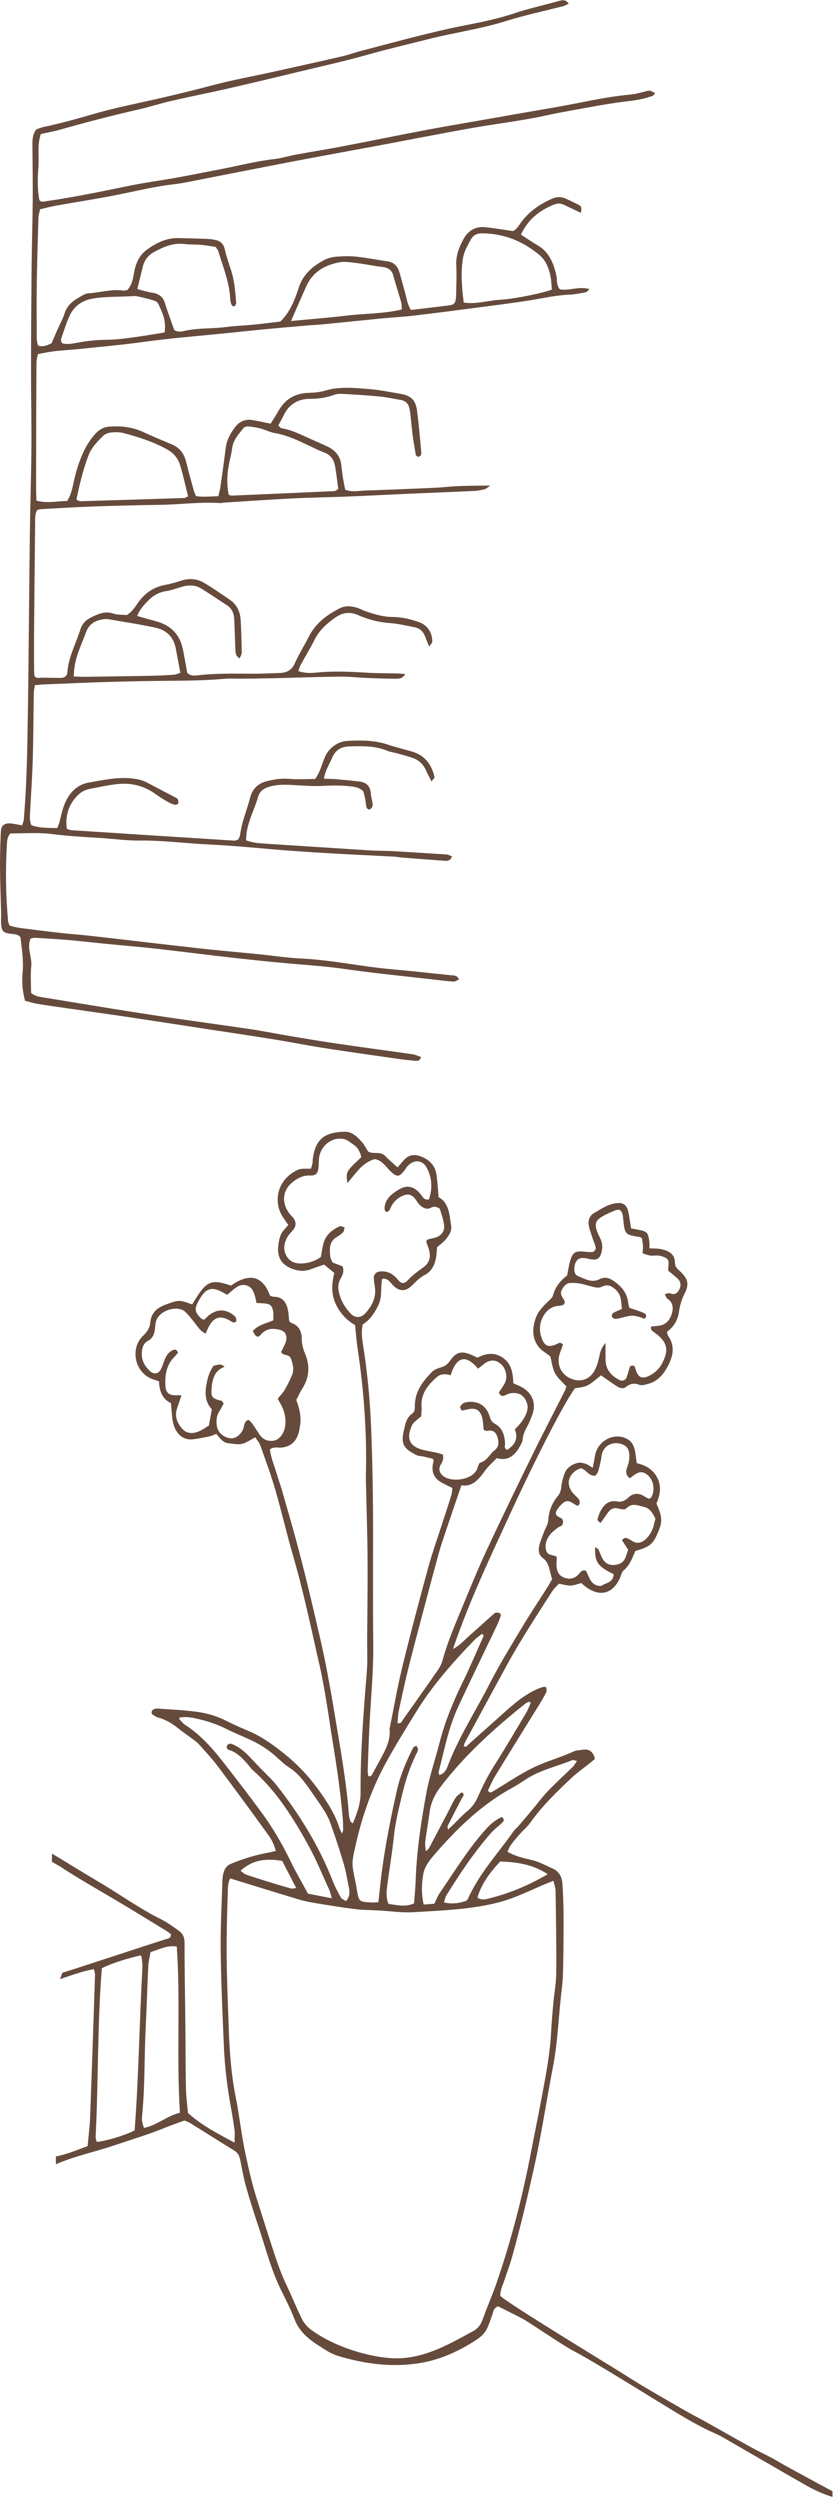
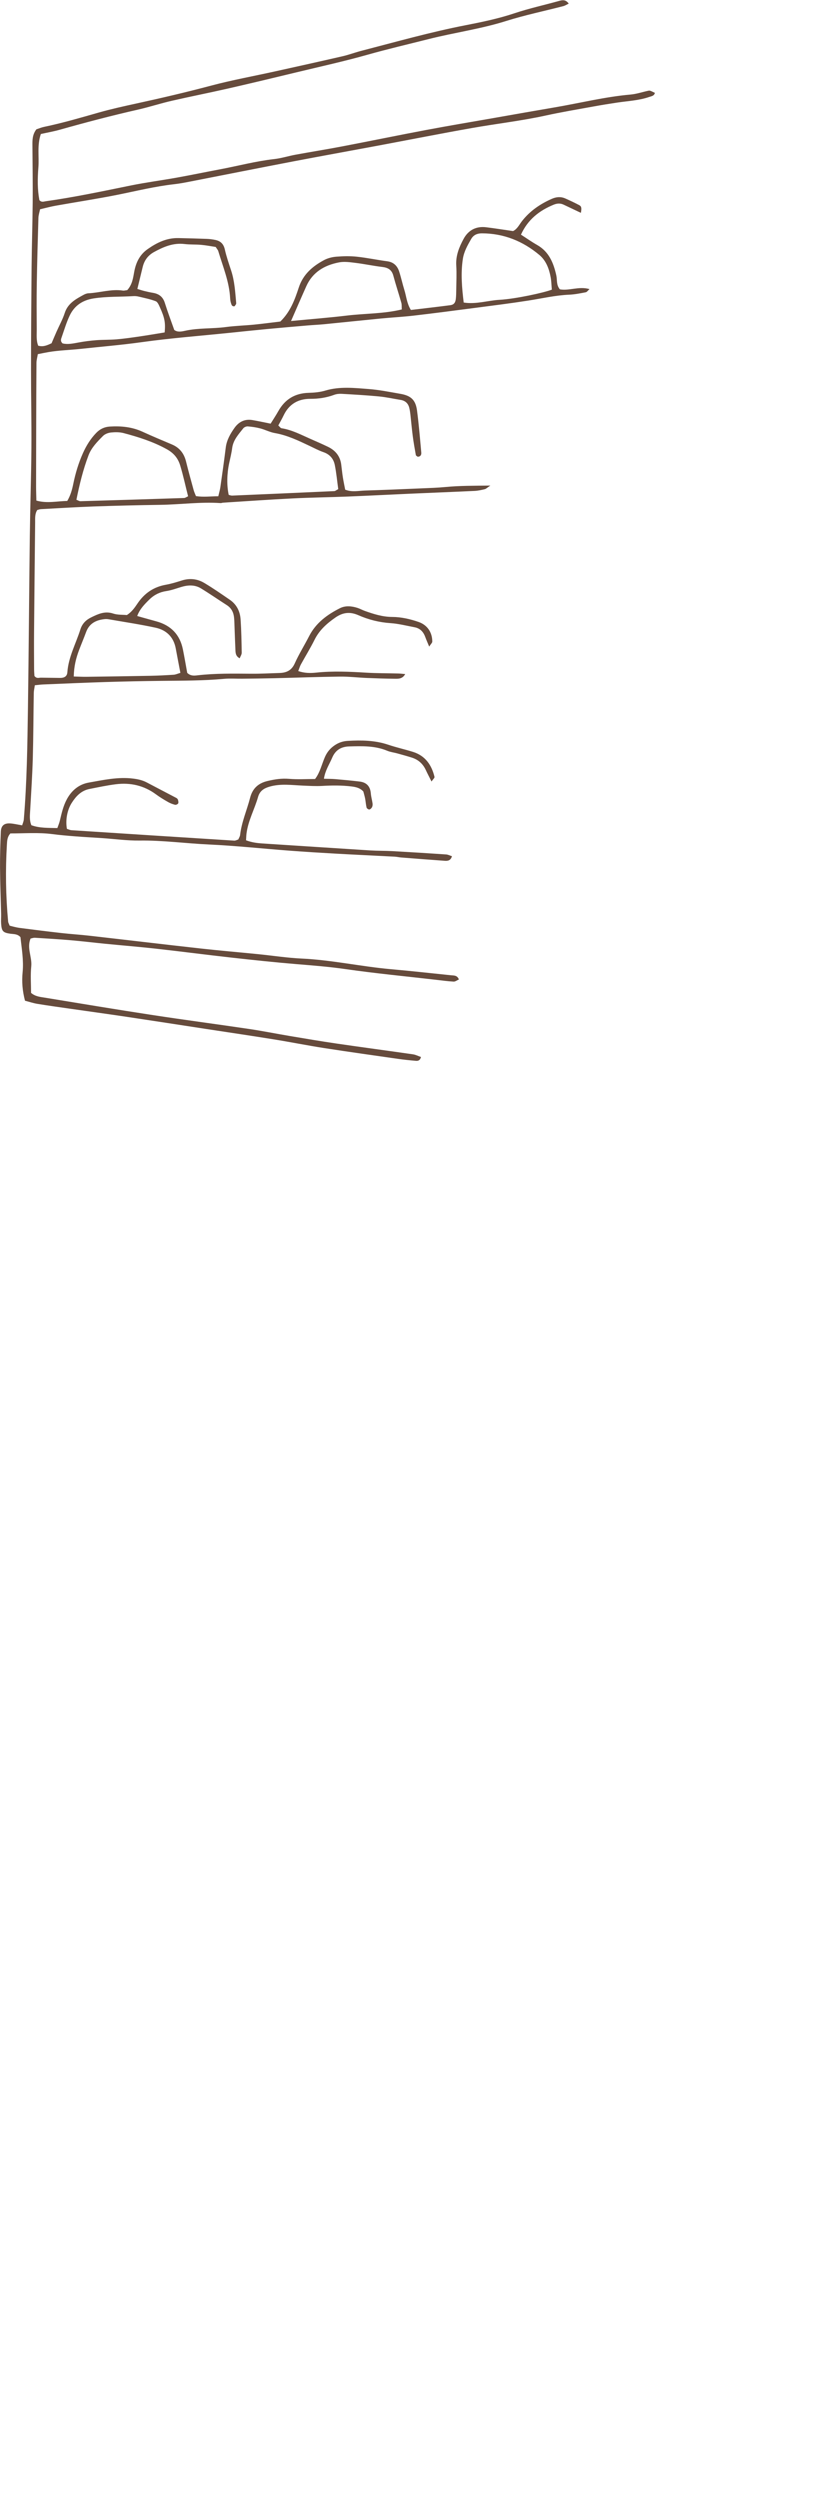
<svg xmlns="http://www.w3.org/2000/svg" width="100%" height="100%" viewBox="0 0 204 610" version="1.1" xml:space="preserve" style="fill-rule:evenodd;clip-rule:evenodd;stroke-linejoin:round;stroke-miterlimit:2;">
  <g transform="matrix(1,0,0,1,-1684.63,-320.95)">
    <g transform="matrix(0.586,0,0,0.551,1805.83,649.352)">
-       <path d="M0,414.733C-1.771,420.225 -4.012,425.531 -5.832,431.005C-6.603,433.32 -7.785,435.041 -9.686,436.144C-21.209,442.835 -31.999,449.504 -45.515,448.06C-55.973,446.945 -68.741,442.351 -77.376,435.547C-78.86,434.377 -80.227,432.694 -81.063,430.904C-83.397,425.91 -85.337,420.689 -87.603,415.651C-90.556,409.082 -92.524,402.112 -94.642,395.201C-96.399,389.463 -98.068,383.694 -99.801,377.948C-101.771,371.411 -103.19,364.743 -104.557,358.007C-106.257,349.635 -107.069,341.133 -108.644,332.757C-110.643,322.119 -111.3,311.259 -111.635,300.398C-111.943,290.373 -112.359,280.347 -112.438,270.319C-112.51,261.128 -112.287,251.929 -111.987,242.742C-111.909,240.347 -112.05,237.749 -110.959,235.762C-101.188,238.957 -91.655,242.119 -82.094,245.165C-79.749,245.912 -77.32,246.379 -74.906,246.798C-69.55,247.728 -64.19,248.659 -58.809,249.364C-55.648,249.778 -52.442,249.752 -49.257,249.938C-44.373,250.223 -39.463,251.022 -34.609,250.713C-22.99,249.975 -11.335,249.566 0.104,246.566C7.15,244.718 13.567,241.259 20.187,238.281C21.188,237.829 22.205,237.418 23.633,236.81C24.002,238.587 24.505,239.921 24.522,241.263C24.687,253.374 24.894,265.487 24.804,277.596C24.77,282.165 23.949,286.721 23.561,291.291C23.205,295.449 22.866,299.61 22.664,303.779C22.167,314.03 20.276,324.04 18.505,334.069C17.131,341.856 15.612,349.613 14.212,357.395C10.706,376.885 6.036,396.023 0,414.733M-89.312,228.014C-87.405,231.933 -85.556,235.735 -83.474,240.016C-84.46,240.113 -85.138,240.373 -85.712,240.203C-88.945,239.247 -92.161,238.212 -95.368,237.154C-98.397,236.154 -101.427,235.147 -104.417,234.017C-105.216,233.715 -105.876,232.957 -106.672,232.352C-102.041,227.933 -96.896,226.628 -89.312,228.014M-97.877,206.612C-102.57,199.817 -107.388,193.125 -112.241,186.467C-117.337,179.479 -122.578,172.64 -129.617,167.859C-130.545,167.229 -131.267,166.218 -132.059,165.355C-132.161,165.243 -132.106,164.953 -132.143,164.553C-129.905,164.095 -127.698,164.36 -125.498,164.873C-121.067,165.905 -116.76,167.301 -112.658,169.515C-109.28,171.338 -105.755,172.818 -102.321,174.516C-98.344,176.484 -94.702,179.047 -91.414,182.236C-89.855,183.748 -88.313,185.346 -86.56,186.531C-83.088,188.88 -80.563,192.192 -78.233,195.761C-76.138,198.977 -73.968,202.141 -71.996,205.448C-70.862,207.347 -69.847,209.402 -69.145,211.535C-67.207,217.409 -65.337,223.319 -63.689,229.3C-62.704,232.878 -62.147,236.605 -61.477,240.282C-61.139,242.141 -61.236,243.969 -62.747,245.807C-63.484,245.281 -64.486,244.949 -64.879,244.216C-66.126,241.887 -67.308,239.482 -68.229,236.976C-73.976,221.35 -82.118,207.358 -91.729,194.376C-93.508,191.974 -95.681,189.932 -97.671,187.723C-99.399,185.805 -101.143,183.902 -102.854,181.964C-105.116,179.4 -107.61,177.204 -110.728,176.087C-111.118,175.947 -111.777,176.359 -112.175,176.709C-112.671,177.146 -112.362,178.594 -111.681,178.795C-107.804,179.942 -105.361,183.137 -102.851,186.25C-102.476,186.716 -102.16,187.259 -101.733,187.657C-91.767,196.957 -84.779,208.857 -78.387,221.179C-75.109,227.497 -72.545,234.269 -69.698,240.857C-69.301,241.776 -69.128,242.814 -68.637,244.561C-72.441,243.772 -75.373,243.164 -78.588,242.497C-81.052,237.638 -83.693,232.848 -85.963,227.849C-89.364,220.361 -93.29,213.253 -97.877,206.612M-58.653,220.613C-55.929,207.953 -51.929,195.782 -46.092,184.473C-42.161,176.86 -37.852,169.481 -33.578,162.091C-26.721,150.231 -18.149,139.953 -9.168,130.076C-8.257,129.072 -7.114,128.327 -6.079,127.462C-5.845,127.714 -5.61,127.967 -5.377,128.22C-8.25,135.017 -10.964,141.905 -14.034,148.589C-18.068,157.371 -21.557,166.356 -23.861,175.894C-25.665,183.36 -28.035,190.697 -29.339,198.263C-31.533,210.982 -33.335,223.798 -33.741,236.794C-33.845,240.114 -34.183,243.424 -34.419,246.817C-38.099,248.587 -41.538,247.498 -45.046,247.041C-46.086,244.423 -45.922,241.898 -45.629,239.45C-44.738,231.993 -43.515,224.578 -42.796,217.102C-42.172,210.614 -40.645,204.386 -39.249,198.101C-37.937,192.191 -36.088,186.514 -33.667,181.047C-33.158,179.899 -32.068,178.551 -33.548,177.004C-33.973,177.311 -34.602,177.509 -34.815,177.954C-37.746,184.049 -40.203,190.298 -41.632,197.12C-44.066,208.737 -46.263,220.387 -47.762,232.193C-48.338,236.737 -48.735,241.307 -49.257,246.275C-50.172,246.326 -51.04,246.448 -51.902,246.409C-57.399,246.161 -57.397,246.148 -58.308,240.232C-58.434,239.409 -58.553,238.584 -58.714,237.769C-60.408,229.262 -60.51,229.237 -58.653,220.613M-23.344,195.172C-13.2,181.02 -0.96,169.312 11.923,158.379C12.362,158.007 12.903,157.782 13.397,157.488C13.657,157.668 13.918,157.849 14.179,158.029C13.569,159.463 13.08,160.981 12.33,162.319C7.963,170.12 3.646,177.961 -0.918,185.619C-3.526,189.997 -5.747,194.569 -7.684,199.323C-8.794,202.052 -10.271,204.312 -12.439,206.158C-14.369,207.801 -16.033,209.83 -17.821,211.679C-18.573,212.458 -19.342,213.214 -20.271,214.15C-20.364,213.327 -20.562,212.85 -20.429,212.566C-18.601,208.683 -16.732,204.823 -14.856,200.967C-14.506,200.247 -14.015,199.601 -13.732,198.855C-13.644,198.62 -13.993,198.138 -14.209,197.828C-14.293,197.707 -14.644,197.64 -14.737,197.729C-15.586,198.512 -16.594,199.194 -17.189,200.177C-18.233,201.903 -19.01,203.826 -19.913,205.657C-22.712,211.328 -25.511,216.997 -28.338,222.649C-28.497,222.97 -28.908,223.138 -29.544,223.654C-29.631,222.086 -29.9,220.729 -29.743,219.435C-29.217,215.094 -28.457,210.788 -27.939,206.446C-27.428,202.145 -25.69,198.448 -23.344,195.172M6.761,195.479C9.257,194.046 11.548,192.177 14.021,190.689C19.504,187.387 25.645,185.971 31.393,183.415C31.817,183.225 32.426,183.545 33.438,183.707C32.733,184.791 32.329,185.668 31.721,186.305C28.298,189.885 24.729,193.298 21.406,196.988C19.026,199.632 16.966,202.632 14.743,205.454C12.767,207.961 10.77,210.448 8.764,212.923C8.263,213.542 7.592,214.008 7.157,214.671C0.646,224.609 -7.241,233.471 -11.973,244.801C-12.048,244.982 -12.205,245.122 -12.581,245.626C-15.303,246.662 -18.35,247.296 -21.92,246.382C-21.582,245.237 -21.469,244.192 -21.008,243.394C-15.427,233.718 -9.475,224.337 -2.502,215.816C-0.998,213.977 0.912,212.553 2.538,210.827C3.086,210.246 3.169,209.34 2.111,208.54C-0.138,209.692 -2.203,211.292 -4.041,213.426C-11.618,222.227 -17.437,232.497 -23.779,242.327C-24.637,243.655 -25.158,245.25 -25.942,246.952C-27.366,247.075 -28.809,247.2 -30.4,247.337C-31.406,242.505 -31.271,237.856 -30.479,233.445C-29.996,230.761 -28.259,228.113 -26.545,225.985C-16.849,213.953 -6.328,202.989 6.761,195.479M21.247,233.891C13.067,238.948 5.293,242.367 -2.915,244.547C-4.486,244.964 -6.206,245.643 -8.016,244.196C-6.229,237.968 -2.74,232.986 1.496,228.241C8.208,228.584 14.746,229.322 21.247,233.891M-146.878,346.26C-147.179,345.167 -147.517,344.267 -147.654,343.331C-147.774,342.518 -147.729,341.657 -147.65,340.83C-146.414,327.722 -146.776,314.541 -146.137,301.406C-145.699,292.428 -145.49,283.439 -145.073,274.462C-144.979,272.422 -144.445,270.41 -144.114,268.386C-140.422,267.175 -137.239,265.236 -133.223,265.927C-131.624,290.376 -133.388,314.775 -131.9,339.488C-137.518,341.033 -141.461,345.07 -146.878,346.26M-166.55,352.435C-166.703,351.675 -167.033,350.879 -166.996,350.104C-165.821,325.326 -166.305,300.468 -164.408,275.512C-159.119,272.815 -153.73,271.233 -148.384,269.854C-148.112,270.155 -147.894,270.281 -147.88,270.43C-147.732,272.062 -147.437,273.71 -147.522,275.331C-148.787,299.269 -149.05,323.269 -150.767,347.352C-155.451,349.769 -162.44,351.983 -166.55,352.435M-98.824,39.094C-99.871,37.404 -100.891,35.688 -101.993,34.049C-102.392,33.458 -102.996,33.057 -103.411,32.661C-105.332,33.542 -105.055,35.559 -105.652,36.981C-106.615,39.277 -108.759,41.04 -110.634,40.884C-113.571,40.641 -116.11,38.386 -116.516,35.49C-116.84,33.177 -116.721,30.921 -115.465,28.898C-114.768,27.777 -114.226,26.524 -113.67,25.441C-114.12,24.827 -114.305,24.319 -114.566,24.255C-118.604,23.291 -119.029,22.655 -118.665,18.275C-118.319,14.129 -117.18,10.624 -113.279,9.209C-114.853,7.955 -114.853,7.955 -117.89,8.759C-119.757,11.453 -120.568,14.777 -121.049,18.338C-121.558,22.103 -120.911,25.378 -118.608,28.067C-119.03,30.505 -119.417,32.741 -119.85,35.243C-121.227,36.105 -122.562,37.168 -124.028,37.808C-126.479,38.879 -129.043,38.987 -130.981,36.595C-133.013,34.088 -134.266,31.115 -133.042,27.468C-132.475,25.78 -131.966,24.066 -131.268,21.848C-132.344,21.819 -132.979,21.768 -133.613,21.791C-136.379,21.885 -137.759,20.733 -137.933,17.752C-138.209,13.015 -137.546,8.561 -134.433,5.08C-133.819,4.394 -133.242,3.664 -132.732,3.054C-133.202,1.349 -134.053,1.442 -134.934,1.862C-136.509,2.613 -137.477,4.108 -138.175,5.846C-138.706,7.165 -139.088,8.566 -139.619,9.885C-140.595,12.313 -142.704,12.849 -144.432,11.036C-146.177,9.204 -147.639,7.153 -147.749,4.157C-147.85,1.452 -147.354,-1.083 -145.227,-2.274C-143.102,-3.461 -142.544,-5.394 -142.274,-7.745C-142.203,-8.367 -142.185,-8.996 -142.091,-9.613C-141.998,-10.226 -141.901,-10.854 -141.702,-11.426C-140.159,-15.866 -132.855,-18.216 -129.721,-15.141C-128.1,-13.549 -126.737,-11.577 -125.338,-9.692C-124.181,-8.133 -123.19,-6.386 -121.182,-5.518C-120.678,-6.688 -120.271,-7.82 -119.734,-8.857C-117.839,-12.513 -115.345,-13.457 -112.068,-11.796C-111.418,-11.466 -110.807,-11.029 -110.174,-10.649C-109.44,-10.206 -108.605,-10.331 -108.418,-11.188C-108.285,-11.798 -108.689,-12.893 -109.153,-13.31C-112.834,-16.616 -116.734,-16.513 -120.347,-13.135C-120.884,-12.634 -121.371,-12.061 -121.808,-11.599C-122.326,-11.818 -122.704,-11.861 -122.946,-12.098C-126.154,-15.251 -125.801,-16.961 -123.732,-20.707C-120.954,-25.743 -118.623,-26.404 -113.85,-23.637C-113.382,-23.366 -112.918,-23.084 -112.22,-22.669C-110.866,-23.838 -109.541,-25.202 -108.047,-26.221C-105.887,-27.694 -103.108,-27.088 -101.776,-24.96C-101.268,-24.149 -100.976,-23.123 -100.688,-22.153C-100.406,-21.206 -100.259,-20.206 -100.015,-19.053C-98.595,-18.96 -97.375,-18.953 -96.172,-18.787C-94.224,-18.516 -93.406,-17.619 -93.069,-15.201C-92.904,-14.008 -93.041,-12.757 -93.041,-11.357C-96.046,-9.954 -99.312,-9.442 -101.571,-6.585C-100.221,-3.932 -99.521,-3.441 -98.214,-5.032C-95.89,-7.863 -93.249,-7.923 -90.344,-7.164C-88.28,-6.625 -87.275,-5.096 -87.631,-2.632C-87.799,-1.463 -88.404,-0.372 -88.854,0.729C-89.14,1.424 -89.504,2.074 -89.791,2.658C-89.484,3.057 -89.384,3.243 -89.242,3.362C-88.13,4.297 -86.315,3.707 -85.658,5.634C-84.845,8.016 -84.274,10.479 -85.244,12.934C-86.134,15.186 -87.159,17.385 -88.308,19.469C-89.062,20.838 -90.139,21.962 -91.188,23.347C-90.511,24.676 -89.811,25.862 -89.273,27.142C-88.147,29.824 -87.671,32.657 -88.114,35.655C-88.569,38.729 -90.458,41.469 -92.729,41.895C-95.16,42.35 -97.299,41.556 -98.824,39.094M-60.775,-14.329C-63.465,-17.349 -65.386,-20.913 -65.908,-25.243C-66.12,-26.995 -65.657,-28.551 -64.887,-30.032C-64.121,-31.5 -63.443,-32.984 -64.152,-35.27C-65.379,-35.769 -66.896,-36.386 -68.216,-36.923C-69.47,-38.757 -69.435,-40.633 -69.454,-42.534C-69.479,-45.067 -68.634,-46.957 -66.614,-48.235C-65.643,-48.85 -64.67,-49.554 -63.9,-50.435C-63.493,-50.901 -63.519,-51.834 -63.35,-52.557C-64.052,-52.719 -64.905,-53.249 -65.434,-52.984C-68.388,-51.5 -70.995,-49.46 -72.018,-45.823C-72.573,-43.851 -72.797,-41.764 -73.237,-39.368C-75.44,-37.741 -78.024,-36.71 -80.909,-36.552C-83.728,-36.399 -86.164,-37.125 -87.632,-40.09C-89.071,-42.997 -88.476,-45.796 -87.035,-48.412C-86.356,-49.643 -85.284,-50.598 -84.503,-51.771C-83.507,-53.265 -83.518,-54.895 -84.505,-56.413C-85.052,-57.255 -85.805,-57.932 -86.377,-58.759C-89.826,-63.751 -89.108,-69.358 -84.541,-72.94C-82.517,-74.529 -80.405,-75.596 -77.739,-75.488C-75.178,-75.384 -74.432,-76.458 -74.167,-79.224C-74.028,-80.679 -74.118,-82.167 -73.904,-83.603C-73.102,-88.999 -68.261,-92.792 -63.457,-91.591C-62.069,-91.245 -60.846,-90.026 -59.584,-89.141C-57.734,-87.845 -56.842,-85.856 -56.378,-83.608C-62.824,-77.195 -62.824,-77.195 -62.173,-72.115C-60.288,-74.49 -58.693,-76.694 -56.912,-78.694C-55.177,-80.643 -53.068,-82.028 -50.842,-82.746C-48.818,-82.482 -47.571,-81.208 -46.373,-79.853C-45.713,-79.107 -45.104,-78.302 -44.42,-77.584C-41.464,-74.487 -40.461,-74.637 -37.878,-78.522C-37.766,-78.69 -37.674,-78.875 -37.56,-79.041C-35.133,-82.586 -31.146,-82.778 -29.201,-79.056C-26.86,-74.575 -26.656,-69.697 -28.231,-64.893C-30.253,-64.517 -30.782,-66.015 -31.597,-67.106C-34.36,-70.807 -37.389,-71.546 -40.992,-69.133C-43.749,-67.287 -46.412,-65.194 -46.703,-61.121C-46.73,-60.736 -46.601,-60.326 -46.494,-59.943C-46.443,-59.754 -46.28,-59.603 -46.169,-59.434C-44.946,-59.222 -44.565,-60.222 -44.181,-61.168C-43.112,-63.788 -41.313,-65.544 -38.945,-66.591C-36.872,-67.507 -35.381,-67.067 -33.942,-65.168C-33.339,-64.371 -32.915,-63.378 -32.237,-62.681C-30.811,-61.211 -29.243,-60.106 -27.165,-61.315C-26.691,-61.59 -26.038,-61.751 -25.534,-61.627C-24.85,-61.458 -23.823,-61.125 -23.65,-60.584C-22.903,-58.241 -22.17,-55.83 -21.894,-53.379C-21.573,-50.537 -23.403,-48.443 -26.168,-47.826C-27.062,-47.625 -27.951,-47.391 -28.831,-47.129C-28.966,-47.089 -29.043,-46.811 -29.355,-46.303C-29.194,-45.791 -28.988,-45.038 -28.723,-44.309C-27.089,-39.829 -27.601,-36.997 -30.933,-34.524C-33.142,-32.884 -35.21,-31.144 -37.081,-29.05C-38.45,-27.517 -39.688,-27.458 -40.967,-29.157C-43.073,-31.955 -45.525,-33.414 -48.837,-32.965C-50.248,-32.773 -51.238,-31.643 -51.171,-30.003C-51.119,-28.756 -50.926,-27.513 -50.745,-26.278C-50.043,-21.489 -51.924,-17.726 -54.731,-14.451C-56.521,-12.364 -58.969,-12.299 -60.775,-14.329M-22.521,57.355C-23.866,56.003 -24.346,54.379 -23.24,52.435C-22.491,51.118 -21.958,49.92 -22.419,48.054C-23.133,47.826 -23.995,47.492 -24.881,47.282C-26.722,46.844 -28.585,46.523 -30.422,46.066C-36.219,44.621 -37.887,41.035 -35.236,35.081C-34.555,33.549 -32.876,32.565 -31.433,31.103C-31.382,29.902 -31.185,28.454 -31.282,27.03C-31.689,21.107 -28.618,17.264 -24.951,13.787C-23.231,12.156 -21.149,12.37 -19.17,12.96C-16.682,4.355 -12.599,3.785 -7.791,10.042C-7.125,9.499 -6.405,8.976 -5.75,8.369C-3.125,5.93 -0.543,5.797 1.789,8.016C3.941,10.064 4.677,13.852 3.325,16.564C2.612,17.996 1.681,19.293 0.924,20.528C1.382,21.994 2.13,22.35 3.189,21.947C4.072,21.609 4.922,21.056 5.827,20.914C9.362,20.358 11.64,21.912 12.706,25.664C12.968,26.587 12.938,27.749 12.691,28.686C11.924,31.599 10.207,34.215 7.515,36.921C9.187,41.062 7.436,43.829 4.414,45.99C2.892,45.313 3.52,44.157 3.482,43.228C3.327,39.496 2.439,36.208 -0.85,34.377C-2.151,33.652 -2.601,32.374 -3.014,30.919C-4.515,25.625 -9.065,23.825 -13.432,25.114C-14.066,25.301 -14.612,26.039 -15.093,26.628C-15.477,27.096 -14.785,28.654 -14.258,28.565C-13.344,28.412 -12.449,28.114 -11.536,27.941C-8.806,27.426 -7.111,28.268 -6.206,31.154C-5.627,32.999 -5.666,35.081 -5.411,37.187C-4.926,37.323 -4.358,37.689 -3.88,37.579C-1.915,37.126 -0.51,37.821 0.172,39.901C0.916,42.17 1.173,44.501 -0.862,46.163C-2.942,47.863 -4.02,50.868 -6.841,51.656C-7.324,51.79 -7.717,52.937 -7.9,53.692C-9.332,59.595 -19.309,60.582 -22.521,57.355M26.256,3.372C26.667,2 27.194,0.67 27.634,-0.582C26.457,-2.14 25.542,-1.037 24.53,-0.619C21.413,0.671 19.988,-0.013 18.796,-3.331C17.611,-6.628 17.739,-9.855 19.321,-12.991C20.81,-15.942 22.922,-17.606 26.085,-17.821C28.354,-17.975 28.891,-19.061 27.754,-20.913C26.939,-22.239 26.333,-23.369 27.123,-24.864C27.897,-26.329 28.819,-27.777 30.489,-27.888C31.965,-27.989 33.487,-27.886 34.943,-27.591C36.972,-27.181 38.943,-26.425 40.97,-25.985C41.817,-25.8 42.859,-25.766 43.606,-26.155C45.093,-26.928 46.487,-27.133 47.917,-26.246C49.612,-25.193 50.953,-23.666 51.501,-21.6C51.914,-20.04 51.921,-18.348 52.144,-16.405C50.84,-15.788 49.648,-15.327 48.564,-14.655C48.194,-14.426 47.831,-13.583 47.937,-13.17C48.059,-12.691 48.666,-12.123 49.124,-12.046C49.819,-11.93 50.585,-12.129 51.292,-12.321C56.816,-13.809 56.814,-13.819 61.561,-12.069C62.57,-12.95 62.386,-14.058 61.448,-14.525C59.589,-15.453 57.59,-16.038 55.234,-16.918C55.129,-17.429 54.851,-18.401 54.734,-19.395C54.232,-23.712 51.813,-26.51 48.741,-28.779C46.939,-30.109 45.055,-30.809 42.91,-29.615C39.604,-27.775 36.688,-29.756 33.756,-30.995C32.485,-31.53 32.063,-33.445 32.441,-35.413C32.986,-38.257 34.248,-39.269 36.849,-38.883C37.781,-38.745 38.695,-38.453 39.628,-38.319C41.746,-38.012 42.889,-38.798 43.501,-40.911C44.096,-42.967 44.161,-45.025 43.386,-47.04C43.017,-48 42.515,-48.896 42.143,-49.854C40.494,-54.117 40.984,-55.65 44.814,-57.844C46.316,-58.704 47.9,-59.398 49.474,-60.09C49.965,-60.306 50.548,-60.269 51.138,-60.355C51.535,-59.861 52.044,-59.469 52.229,-58.94C52.494,-58.177 52.564,-57.32 52.647,-56.493C53.379,-49.267 53.375,-49.268 59.687,-48.255C59.852,-48.228 59.995,-48.03 60.496,-47.645C60.611,-46.776 60.842,-45.594 60.904,-44.401C60.958,-43.385 60.818,-42.356 60.75,-41.052C61.892,-40.677 62.909,-40.174 63.966,-40.038C65.265,-39.873 66.641,-40.25 67.901,-39.956C69.128,-39.67 70.68,-39.152 71.291,-38.142C71.871,-37.185 71.416,-35.456 71.416,-33.364C72.41,-32.479 73.888,-31.262 75.263,-29.914C76.71,-28.497 76.918,-26.754 75.946,-24.831C75.093,-23.142 73.901,-22.557 72.16,-23.347C71.661,-23.573 70.919,-23.132 69.981,-22.933C70.481,-21.986 70.635,-21.297 71.024,-21.023C73.605,-19.202 73.668,-16.562 72.781,-13.845C71.9,-11.149 70.183,-9.268 67.423,-8.951C66.359,-8.829 65.295,-8.709 64.225,-8.589C64.305,-7.866 64.218,-7.329 64.418,-7.102C64.929,-6.525 65.556,-6.071 66.155,-5.596C71.123,-1.672 71.794,1.882 68.838,7.77C67.481,10.471 65.478,12.257 63.005,13.433C60.431,14.656 58.944,13.793 57.973,10.715C57.789,10.132 57.677,9.492 57.372,8.997C57.216,8.744 56.696,8.633 56.367,8.68C56.036,8.728 55.552,8.975 55.456,9.265C54.95,10.81 54.62,12.427 54.081,13.955C53.658,15.158 52.275,15.676 51.219,15.108C47.783,13.256 45.376,10.553 45.331,5.997C45.312,3.991 45.328,1.985 45.328,-1.345C43.187,1.325 43.055,3.17 42.667,4.962C42.233,6.963 41.706,9.025 40.801,10.795C38.622,15.05 34.594,16.312 30.567,14.286C26.632,12.305 24.889,7.937 26.256,3.372M20.675,90.732C19.893,88.132 20.651,85.726 22.088,83.701C22.989,82.43 24.27,81.474 25.43,80.449C25.854,80.074 26.47,79.973 26.925,79.629C27.841,78.932 27.911,77.148 27.037,76.375C26.604,75.993 26.022,75.83 25.533,75.517C24.504,74.858 24.471,73.825 24.979,72.846C25.439,71.957 26.054,71.13 26.723,70.416C28.831,68.163 29.771,68.163 32.569,70.165C32.98,70.459 33.478,70.603 33.881,70.791C34.812,69.752 34.793,68.735 34.169,67.833C33.604,67.013 32.842,66.361 32.175,65.627C28.867,61.989 29.378,57.535 33.432,54.852C33.91,54.537 34.476,54.383 34.989,54.161C37.287,54.532 38.243,57.818 41.127,57.387C41.443,56.889 42.059,56.293 42.248,55.56C42.817,53.366 43.392,51.143 43.651,48.886C44.327,43.036 50.013,41.703 53.621,44.295C54.314,44.794 54.882,45.887 55.063,46.814C55.511,49.102 55.148,51.34 54.381,53.56C53.863,55.058 53.368,56.78 55.392,58.565C56.611,57.681 57.633,56.697 58.819,56.167C59.594,55.821 60.733,55.826 61.491,56.208C64.962,57.955 66.291,62.818 64.496,66.843C64.353,67.167 63.906,67.324 63.439,67.683C62.869,67.364 62.186,67.051 61.568,66.623C59.208,64.986 56.921,64.999 54.837,67.107C53.494,68.465 52.068,69.218 50.229,68.848C46.653,68.13 44.529,70.254 43.058,73.501C42.563,74.593 42.174,75.775 41.946,76.965C41.89,77.262 42.646,77.75 43.251,78.383C44.342,76.754 45.323,75.284 46.31,73.816C47.424,72.159 48.761,71.404 50.716,71.993C51.74,72.3 53.385,72.58 53.912,71.973C56.297,69.231 58.865,70.694 61.33,71.249C63.75,71.793 64.982,73.989 66.105,76.452C65.657,78.149 65.374,80.038 64.656,81.693C64.023,83.154 63.07,84.574 61.962,85.625C60.291,87.207 58.331,87.763 56.251,86.238C55.485,85.677 54.626,85.197 53.747,84.949C53.368,84.842 52.833,85.419 52.11,85.833C53.007,87.337 53.813,88.688 54.745,90.254C54.396,91.33 54.054,92.506 53.635,93.65C52.837,95.833 51.27,96.678 49.227,96.926C46.877,97.212 45.159,96.251 44.017,94.064C43.36,92.805 42.977,91.373 42.342,90.097C42.119,89.649 41.515,89.432 41.008,89.052C40.699,95.535 42.133,97.725 48.718,101.033C48.509,104.938 45.248,104.889 43.501,106.25C38.966,106.332 38.613,102.006 37.141,99.497C35.614,99.019 35.041,99.906 34.443,100.694C32.62,103.095 30.354,103.581 27.825,102.433C25.453,101.359 24.66,99.132 24.979,95.068C25.023,94.493 24.985,93.91 24.985,93.337C23.537,92.338 21.333,92.92 20.675,90.732M134.328,503.988C129.489,501.189 124.649,498.392 119.822,495.569C118.158,494.594 116.557,493.486 114.88,492.541C111.694,490.746 108.438,489.106 105.279,487.255C99.118,483.643 93.013,479.915 86.868,476.266C84.045,474.59 81.146,473.068 78.349,471.338C70.287,466.352 62.119,461.551 54.266,456.186C48.21,452.049 4.26,423.764 1.504,420.56C1.472,417.983 2.52,415.94 3.183,413.788C4.218,410.428 5.421,407.125 6.323,403.722C9.939,390.092 12.971,376.3 15.844,362.45C18.805,348.178 20.775,333.715 23.409,319.385C25.523,307.885 25.774,296.135 27.134,284.533C27.594,280.607 27.65,276.61 27.717,272.643C27.837,265.534 27.888,258.421 27.844,251.311C27.818,246.92 27.65,242.525 27.383,238.143C27.192,235.044 26,232.604 23.182,231.307C20.412,230.033 17.813,228.433 14.807,227.666C11.365,226.788 7.816,226.013 4.5,223.938C4.97,222.897 5.271,221.879 5.824,221.076C6.968,219.42 8.205,217.835 9.479,216.297C11.009,214.453 12.82,212.854 14.154,210.858C19.02,203.579 24.971,197.475 30.977,191.441C33.469,188.935 36.308,186.852 38.982,184.568C39.68,183.972 40.353,183.34 40.927,182.826C40.146,179.56 38.468,178.31 35.789,178.782C34.486,179.01 33.078,179.01 31.908,179.59C26.58,182.231 20.901,183.807 15.579,186.519C9.556,189.588 4.085,193.656 -1.638,197.267C-2.276,197.671 -2.94,198.136 -3.637,196.777C-2.687,194.748 -1.793,192.436 -0.59,190.344C5.489,179.771 11.656,169.26 17.774,158.713C18.792,156.959 19.792,155.178 20.641,153.321C20.917,152.716 20.684,151.827 20.684,151.188C20.132,151.012 19.945,150.882 19.788,150.916C19.243,151.031 18.69,151.15 18.172,151.36C12.949,153.487 8.59,157.13 4.415,161.079C-1.034,166.232 -6.447,171.434 -11.909,176.572C-12.339,176.975 -12.835,178.072 -13.711,176.962C-13.507,176.399 -13.356,175.796 -13.089,175.27C-7.246,163.802 -1.419,152.327 4.472,140.889C10.179,129.808 16.7,119.297 23.075,108.688C23.878,107.351 25.048,106.285 25.92,105.246C27.797,105.598 29.283,106.13 30.754,106.082C32.221,106.031 33.67,105.396 35.244,104.988C35.978,105.639 36.667,106.35 37.44,106.922C43.226,111.201 48.39,109.629 51.355,102.711C51.838,101.587 52.047,100.087 52.836,99.4C55.479,97.089 56.546,93.726 57.711,90.776C63.442,89.052 64.923,87.844 66.741,83.598C69.143,77.992 69.126,75.938 66.531,69.772C67.933,66.227 68.787,62.487 66.96,58.525C65.087,54.464 61.817,52.741 58.314,51.878C57.969,49.407 57.87,47.29 57.328,45.323C56.968,44.011 56.21,42.54 55.227,41.782C49.79,37.594 41.979,41.491 40.903,48.784C40.669,50.38 40.353,51.962 40.006,53.929C38.796,53.175 38.039,52.513 37.179,52.218C36.149,51.864 34.962,51.472 33.968,51.717C31.296,52.376 29.018,53.874 28.077,56.963C27.541,58.724 27.059,60.554 26.896,62.39C26.76,63.937 26.369,65.251 25.488,66.38C23.069,69.483 21.734,72.982 21.482,77.149C21.375,78.93 20.293,80.635 19.685,82.388C19.011,84.335 18.217,86.254 17.763,88.263C17.289,90.36 17.418,92.523 19.241,93.912C20.941,95.208 21.577,97.101 22.051,99.162C22.369,100.548 22.736,101.922 23.069,103.253C22.395,104.504 21.853,105.601 21.233,106.644C17.601,112.748 13.828,118.754 10.337,124.958C5.746,133.116 1.047,141.233 -3.018,149.714C-8.851,161.889 -15.93,173.337 -20.491,186.259C-21.109,188.011 -22.061,189.459 -23.857,189.977C-24.002,189.423 -24.262,188.991 -24.181,188.66C-21.812,178.982 -20.079,169.057 -16.111,159.962C-10.777,147.735 -5.208,135.633 0.236,123.465C0.813,122.173 1.268,120.806 1.692,119.441C1.785,119.147 1.593,118.504 1.368,118.379C0.921,118.128 0.357,118.033 -0.152,118.049C-0.495,118.06 -0.885,118.302 -1.159,118.564C-4.877,122.087 -8.565,125.65 -12.289,129.168C-13.928,130.717 -15.383,132.569 -18.205,134.186C-11.45,113.117 -2.93,94.074 5.364,74.904C15.856,50.654 28.043,25.152 32.623,18.693C37.837,17.946 37.837,17.946 43.431,12.992C45.608,14.6 47.761,16.254 49.976,17.797C51.134,18.605 52.658,19.104 53.732,18.201C55.576,16.649 57.264,16.299 59.448,17.201C60.394,17.59 61.684,17.153 62.771,16.872C66.973,15.789 69.573,12.528 71.479,8.524C73.525,4.223 74.262,-0.153 71.391,-4.477C71.104,-4.911 71.095,-5.572 70.913,-6.296C73.777,-8.464 75.414,-11.466 75.906,-15.131C76.299,-18.054 77.059,-20.727 78.325,-23.383C80.222,-27.363 79.625,-29.729 76.651,-32.794C75.559,-33.921 74.25,-34.772 74.247,-36.776C74.24,-40.744 71.659,-42.105 68.776,-42.833C67.176,-43.239 65.469,-43.125 63.608,-43.261C63.608,-44.3 63.686,-45.122 63.596,-45.92C63.104,-50.274 62.678,-50.75 58.833,-51.5C57.927,-51.677 57.022,-51.872 55.945,-52.095C55.593,-54.49 55.332,-56.762 54.911,-58.998C54.214,-62.699 52.627,-63.761 49.205,-63.137C45.947,-62.544 43.254,-60.534 40.468,-58.836C38.705,-57.763 37.977,-55.606 38.334,-53.413C38.663,-51.388 39.42,-49.448 40.017,-47.479C40.433,-46.108 41.05,-44.781 41.256,-43.377C41.332,-42.858 40.544,-41.719 40.06,-41.651C38.785,-41.47 37.458,-41.694 36.155,-41.807C32.773,-42.1 31.717,-41.496 30.656,-37.965C30.015,-35.825 29.773,-33.538 29.337,-31.235C26.536,-28.951 24.361,-26.18 23.423,-22.341C23.206,-21.459 22.37,-20.704 21.705,-20.029C19.47,-17.754 17.247,-15.455 16.196,-12.198C14.792,-7.851 14.717,-3.479 17.381,0.284C18.596,2.002 20.541,3.084 22.332,4.605C22.895,6.892 23.146,9.745 24.291,12.054C25.406,14.302 27.435,15.995 29.014,17.874C28.749,18.703 28.625,19.328 28.366,19.873C23.969,29.119 19.451,38.297 15.167,47.608C8.569,61.945 1.993,76.298 -4.331,90.785C-8.189,99.622 -11.604,108.699 -15.136,117.709C-17.914,124.796 -20.683,131.888 -22.6,139.352C-23,140.908 -23.786,142.414 -24.649,143.738C-29.399,151.021 -34.226,158.243 -39.033,165.479C-39.526,166.222 -39.763,167.411 -41.316,166.957C-41.14,165.156 -41.106,163.28 -40.751,161.483C-39.578,155.565 -38.368,149.654 -37.022,143.783C-35.492,137.104 -33.823,130.464 -32.171,123.821C-29.516,113.145 -26.871,102.464 -24.122,91.818C-23.139,88.007 -21.898,84.276 -20.719,80.53C-18.798,74.431 -16.829,68.351 -14.701,61.699C-9.846,62.469 -7.315,58.815 -4.729,55.061C-3.378,53.099 -1.614,51.487 0.024,49.649C4.921,51.16 7.673,48.253 9.812,44.171C10.275,43.284 10.748,42.279 10.827,41.29C11,39.119 11.841,37.321 12.791,35.494C13.541,34.051 14.092,32.476 14.663,30.928C16.6,25.691 15.068,20.973 10.529,18.271C9.406,17.602 8.194,17.119 6.946,16.513C6.767,12.059 6.249,7.976 2.683,5.293C-0.882,2.611 -4.409,3.182 -8.033,5.183C-8.921,4.731 -9.754,4.254 -10.623,3.876C-14.713,2.09 -16.819,2.59 -19.408,6.506C-20.376,7.969 -21.377,8.839 -22.898,9.352C-24.32,9.832 -25.942,10.35 -26.945,11.449C-30.74,15.605 -34.072,20.151 -34.082,26.549C-34.085,27.84 -34.103,29.18 -35.159,29.93C-37.686,31.722 -38.061,34.746 -38.686,37.525C-40.092,43.775 -38.301,45.633 -33.476,48.279C-32.664,48.724 -31.642,48.689 -30.722,48.907C-29.283,49.248 -27.85,49.615 -26.616,49.921C-26.394,50.446 -26.23,50.647 -26.25,50.824C-26.295,51.233 -26.442,51.627 -26.521,52.034C-27.31,56.126 -25.806,58.929 -22.529,60.717C-21.217,61.434 -19.89,62.123 -18.434,62.896C-18.619,64.209 -18.646,65.252 -18.923,66.205C-20.021,69.985 -21.206,73.734 -22.345,77.501C-24.44,84.438 -26.762,91.305 -28.568,98.335C-32.339,113.004 -35.994,127.715 -39.383,142.498C-41.423,151.4 -42.874,160.469 -44.59,169.463C-44.115,174.797 -46.454,179.124 -48.675,183.49C-49.603,185.311 -50.513,187.144 -51.491,188.932C-51.908,189.693 -52.134,190.894 -53.479,190.44C-53.559,189.611 -53.731,188.782 -53.704,187.96C-53.466,180.855 -53.269,173.748 -52.908,166.65C-52.324,155.166 -51.284,143.717 -51.397,132.183C-51.559,116.077 -51.465,99.966 -51.468,83.858C-51.471,67.549 -51.678,51.252 -52.336,34.953C-52.827,22.815 -53.937,10.784 -55.756,-1.188C-56.159,-3.839 -56.336,-6.569 -55.813,-9.525C-52.7,-11.58 -50.705,-14.74 -49.131,-18.427C-47.561,-22.108 -48.448,-26.152 -47.648,-29.794C-45.221,-30.029 -44.401,-28.217 -43.212,-26.915C-40.604,-24.057 -37.934,-23.987 -35.296,-26.774C-33.652,-28.509 -32.092,-30.266 -30.008,-31.408C-27.05,-33.027 -25.711,-35.98 -25.192,-39.439C-24.978,-40.872 -24.944,-42.34 -24.834,-43.727C-23.6,-44.873 -22.31,-45.805 -21.335,-47.041C-19.971,-48.774 -18.611,-50.759 -18.96,-53.207C-19.653,-58.095 -19.793,-63.345 -24.191,-65.931C-24.486,-69.463 -24.634,-72.592 -25.034,-75.682C-25.605,-80.098 -28.193,-82.663 -31.843,-84.049C-34.373,-85.01 -36.683,-84.634 -38.582,-82.377C-39.453,-81.342 -40.299,-80.282 -41.277,-79.083C-43.154,-80.911 -44.891,-82.461 -46.48,-84.181C-48.496,-86.363 -51.271,-84.793 -53.512,-86.086C-54.325,-87.443 -55.014,-88.982 -56.023,-90.193C-57.951,-92.506 -60.124,-94.909 -63.113,-94.869C-72.489,-94.743 -75.609,-90.847 -76.629,-82.48C-76.679,-82.069 -76.572,-81.626 -76.653,-81.228C-76.847,-80.282 -77.108,-79.352 -77.309,-78.552C-79.348,-78.401 -81.17,-78.742 -82.618,-78.079C-90.85,-74.31 -93.392,-64.665 -89.264,-57.493C-88.483,-56.135 -87.59,-54.857 -86.779,-53.589C-87.928,-52.079 -89.119,-50.954 -89.774,-49.527C-90.438,-48.079 -90.72,-46.354 -90.917,-44.712C-91.598,-39.055 -89.421,-35.631 -84.434,-33.916C-81.977,-33.072 -79.646,-33.041 -77.246,-34.047C-75.5,-34.78 -73.704,-35.363 -71.85,-36.042C-70.432,-34.801 -69.126,-33.657 -67.638,-32.355C-68.684,-27.772 -68.989,-23.216 -67.127,-18.857C-65.314,-14.613 -62.49,-11.352 -58.97,-9.274C-58.599,-5.545 -58.385,-2.212 -57.92,1.078C-55.29,19.719 -54.009,38.456 -54.457,57.33C-54.497,59 -54.429,60.674 -54.396,62.346C-54.178,73.003 -53.835,83.658 -53.767,94.316C-53.69,106.029 -53.861,117.744 -53.931,129.458C-53.961,134.474 -53.716,139.518 -54.096,144.503C-55.445,162.214 -56.788,179.928 -56.674,197.714C-56.642,202.724 -58.194,206.956 -59.887,211.41C-60.381,210.963 -60.818,210.765 -60.911,210.445C-61.198,209.462 -61.472,208.439 -61.544,207.416C-62.398,195.309 -64.269,183.372 -66.146,171.421C-68.377,157.216 -70.523,143.025 -73.602,128.979C-76.896,113.949 -80.162,98.922 -84.016,84.058C-85.786,77.231 -87.636,70.429 -89.488,63.628C-90.139,61.24 -90.945,58.905 -91.607,56.521C-92.599,52.952 -94.001,49.504 -94.435,45.793C-92.8,44.409 -91.04,45.173 -89.409,44.972C-86.069,44.56 -83.806,42.627 -82.672,39.172C-82.227,37.818 -82.045,36.343 -81.844,34.907C-81.31,31.08 -82.207,27.453 -83.45,23.888C-82.566,22.105 -81.851,20.399 -80.926,18.846C-77.969,13.879 -77.672,8.67 -79.819,3.332C-80.686,1.176 -81.162,-0.936 -81.173,-3.297C-81.188,-6.769 -82.605,-9.277 -85.768,-10.33C-86.051,-10.425 -86.218,-10.954 -86.451,-11.298C-86.575,-12.735 -86.589,-14.214 -86.851,-15.638C-87.512,-19.254 -89.104,-21.832 -92.863,-21.814C-93.394,-21.811 -93.924,-22.136 -94.401,-22.292C-97.698,-31.963 -103.786,-31.913 -110.629,-26.75C-111.09,-26.909 -111.615,-27.087 -112.142,-27.267C-118.239,-29.349 -120.573,-28.501 -124.182,-22.834C-125.118,-21.362 -125.98,-19.83 -126.821,-18.421C-132.276,-20.518 -132.35,-20.414 -137.496,-18.476C-141.17,-17.093 -143.86,-14.956 -144.272,-10.306C-144.481,-7.929 -145.576,-6.23 -147.235,-4.545C-152.734,1.039 -150.758,11.425 -143.784,14.493C-142.78,14.934 -141.727,15.236 -140.618,15.63C-140.495,20.109 -139.112,23.595 -135.646,25.304C-135.351,28.39 -135.304,31.131 -134.788,33.758C-133.95,38.023 -131.226,41.891 -126.46,41.31C-124.234,41.039 -122.024,40.567 -119.828,40.069C-118.776,39.831 -117.774,39.321 -116.724,38.923C-115.232,40.924 -113.95,42.837 -111.668,43.064C-109.804,43.251 -107.848,43.77 -106.088,43.345C-104.187,42.885 -102.469,41.5 -100.526,40.439C-99.814,41.632 -98.854,42.746 -98.412,44.072C-96.254,50.532 -94.013,56.975 -92.218,63.565C-89.549,73.359 -87.403,83.33 -84.72,93.12C-80.33,109.138 -77.196,125.497 -73.682,141.753C-72.541,147.03 -71.717,152.395 -70.865,157.744C-69.948,163.507 -69.218,169.308 -68.32,175.076C-66.557,186.414 -64.997,197.781 -64.103,209.25C-64.022,210.291 -63.94,211.339 -63.966,212.38C-63.993,213.424 -63.684,214.578 -64.474,215.829C-64.935,214.721 -65.315,213.998 -65.547,213.218C-67.165,207.792 -69.864,203.102 -72.882,198.476C-77.229,191.813 -82.131,185.971 -88.024,180.913C-92.681,176.916 -97.376,173.231 -102.813,170.723C-106.118,169.199 -109.438,167.694 -112.651,165.953C-116.604,163.809 -120.796,162.544 -125.083,161.944C-130.491,161.187 -135.959,160.947 -141.404,160.534C-141.925,160.495 -142.478,160.779 -143,160.969C-143.646,161.204 -143.963,162.683 -143.423,163.081C-142.657,163.644 -141.861,164.284 -140.995,164.527C-137.814,165.416 -135.088,167.167 -132.527,169.386C-130.599,171.058 -128.515,172.507 -126.526,174.097C-125.612,174.828 -124.661,175.554 -123.902,176.464C-121.216,179.685 -118.434,182.835 -115.998,186.284C-108.911,196.322 -101.939,206.462 -95.013,216.636C-93.692,218.575 -92.658,220.798 -91.988,223.563C-93.217,223.878 -94.079,224.152 -94.957,224.319C-100.346,225.339 -105.549,227.028 -110.634,229.279C-112.461,230.088 -113.314,231.501 -113.782,233.346C-114.085,234.538 -114.188,235.818 -114.224,237.064C-114.506,247.31 -115.057,257.562 -114.935,267.803C-114.764,282.019 -114.15,296.232 -113.589,310.439C-113.25,319.008 -112.271,327.515 -110.865,335.957C-110.249,339.657 -109.649,343.365 -109.185,347.091C-108.986,348.682 -109.151,350.328 -109.151,352.754C-116.27,348.705 -122.929,345.05 -128.557,339.613C-128.868,335.763 -129.338,332.232 -129.402,328.692C-129.571,319.49 -129.539,310.284 -129.628,301.081C-129.749,288.744 -129.991,276.408 -129.978,264.071C-129.977,261.601 -130.846,260.056 -132.446,258.852C-134.784,257.093 -137.121,255.251 -139.658,253.912C-148.871,249.047 -157.229,242.56 -166.095,237.039C-172.498,233.049 -178.78,228.822 -185.154,224.774L-185.233,228.4L-181.876,230.406C-175.222,235.16 -166.208,240.604 -159.339,244.926C-151.968,249.563 -144.681,254.363 -137.366,259.11C-136.727,259.525 -136.157,260.07 -135.619,260.502C-135.653,262.43 -137.048,262.416 -138.004,262.738C-147.403,265.905 -170.532,274.099 -180.858,277.536L-181.848,280.362C-177.02,278.626 -172.633,276.907 -167.743,275.924C-167.528,277.011 -167.233,277.759 -167.257,278.497C-167.914,299.574 -168.568,320.653 -169.316,341.727C-169.462,345.87 -169.983,349.997 -170.346,354.277C-174.861,356.071 -179.104,357.959 -183.557,358.883L-183.557,362.335C-175.845,358.728 -167.599,356.953 -159.667,354.111C-152.319,351.48 -144.897,349.13 -137.701,345.989C-135.095,344.851 -132.417,343.912 -129.992,342.968C-128.98,343.438 -128.238,343.674 -127.599,344.097C-121.454,348.168 -115.339,352.295 -109.184,356.343C-107.747,357.289 -107.136,358.651 -106.808,360.375C-106.029,364.463 -105.359,368.596 -104.292,372.594C-102.636,378.804 -100.746,384.94 -98.845,391.066C-95.965,400.344 -93.688,409.871 -89.521,418.627C-87.589,422.686 -85.701,426.798 -84.139,431.044C-81.561,438.043 -75.987,441.465 -70.296,445.187C-67.922,446.739 -65.21,447.504 -62.563,448.251C-52.349,451.13 -41.676,452.214 -31.239,450.231C-23.792,448.816 -16.73,445.552 -10.245,441.279C-4.582,437.548 -4.361,436.571 -1.935,429.341C-1.425,427.824 -1.392,425.979 0.602,425.245C3.816,426.967 7.208,428.748 10.568,430.598C13.431,432.173 27.254,442.364 31.786,444.865C40.549,449.703 65.016,466.013 68.923,468.514C75.449,472.692 81.893,477.032 88.779,480.466C90.496,481.323 92.264,482.081 93.906,483.087C105.448,490.143 116.945,497.29 128.498,504.323C132.105,506.519 135.875,508.366 139.847,509.642L139.847,507.129C138.007,506.083 136.162,505.047 134.328,503.988" style="fill:rgb(102,75,60);fill-rule:nonzero;" />
-     </g>
+       </g>
    <g transform="matrix(0.678,0,0,0.678,1699.69,497.436)">
      <path d="M0,-138.992C0.915,-141.603 1.699,-144.284 2.885,-146.77C4.585,-150.334 7.522,-152.299 11.517,-152.918C16.268,-153.653 21.045,-153.451 25.806,-153.742C26.412,-153.779 27.048,-153.724 27.639,-153.582C29.722,-153.08 31.846,-152.667 33.831,-151.904C34.526,-151.638 34.979,-150.506 35.353,-149.683C37.071,-145.886 37.379,-144.146 37.05,-140.675C34.082,-140.195 31.074,-139.673 28.054,-139.233C25.312,-138.833 22.565,-138.435 19.807,-138.197C17.361,-137.986 14.891,-138.071 12.441,-137.883C10.301,-137.719 8.159,-137.444 6.048,-137.053C4.078,-136.688 2.145,-136.276 0.328,-136.721C-0.586,-137.528 -0.241,-138.303 0,-138.992M88.043,-157.323C90.331,-162.42 94.642,-164.899 99.844,-165.888C101.755,-166.251 103.836,-165.935 105.812,-165.693C109.011,-165.299 112.175,-164.614 115.376,-164.237C117.447,-163.993 118.787,-163.214 119.357,-161.086C120.234,-157.817 121.309,-154.601 122.23,-151.343C122.429,-150.641 122.339,-149.857 122.392,-148.944C115.793,-147.351 109.144,-147.528 102.611,-146.742C96.219,-145.974 89.794,-145.479 82.538,-144.783C84.591,-149.466 86.285,-153.408 88.043,-157.323M144.373,-167.113C144.775,-169.754 146.066,-172.029 147.369,-174.295C148.221,-175.779 149.568,-176.338 151.234,-176.334C159.104,-176.315 165.975,-173.529 171.922,-168.541C174.336,-166.515 175.439,-163.536 175.994,-160.449C176.236,-159.102 176.257,-157.717 176.402,-156.077C173.635,-154.986 163.285,-152.729 157.614,-152.416C153.371,-152.181 149.199,-150.729 144.684,-151.429C144.036,-156.756 143.581,-161.914 144.373,-167.113M9.652,-96.455C10.716,-99.249 12.813,-101.364 14.868,-103.428C15.56,-104.122 16.735,-104.563 17.737,-104.664C19.243,-104.817 20.856,-104.828 22.305,-104.444C27.652,-103.026 32.913,-101.358 37.805,-98.654C40.241,-97.305 41.812,-95.514 42.636,-92.818C43.753,-89.159 44.529,-85.439 45.485,-81.71C44.853,-81.43 44.456,-81.11 44.049,-81.096C31.616,-80.685 19.183,-80.299 6.747,-79.939C6.336,-79.928 5.915,-80.225 5.291,-80.455C6.391,-85.917 7.683,-91.28 9.652,-96.455M60.275,-93.634C60.661,-95.432 61.114,-97.225 61.35,-99.045C61.729,-101.981 63.652,-104.011 65.346,-106.169C65.671,-106.583 66.438,-106.899 66.969,-106.857C68.476,-106.738 69.996,-106.521 71.456,-106.138C73.232,-105.673 74.914,-104.769 76.707,-104.458C81.17,-103.684 85.167,-101.755 89.192,-99.849C90.854,-99.062 92.49,-98.181 94.221,-97.583C96.507,-96.792 97.838,-95.183 98.284,-92.977C98.858,-90.136 99.12,-87.231 99.526,-84.288C98.688,-83.841 98.432,-83.59 98.163,-83.577C85.895,-83.019 73.624,-82.478 61.353,-81.957C60.927,-81.939 60.492,-82.133 60.106,-82.218C59.369,-85.664 59.449,-89.784 60.275,-93.634M6.262,-26.403C7.079,-28.564 7.984,-30.693 8.784,-32.862C9.955,-36.04 12.463,-37.221 15.579,-37.518C16.035,-37.562 16.51,-37.52 16.963,-37.441C22.578,-36.46 28.225,-35.622 33.791,-34.416C37.705,-33.569 40.286,-31.045 41.046,-26.935C41.572,-24.083 42.126,-21.237 42.71,-18.166C41.722,-17.88 41.026,-17.542 40.313,-17.496C37.544,-17.315 34.771,-17.169 31.997,-17.115C24.286,-16.964 16.573,-16.857 8.861,-16.754C7.503,-16.735 6.145,-16.815 4.334,-16.861C4.407,-20.561 5.17,-23.517 6.262,-26.403M-21.802,72.244C-21.6,74.84 -21.08,75.339 -18.452,75.709C-17.251,75.878 -15.956,75.724 -14.845,76.942C-14.418,81.012 -13.648,85.247 -14.074,89.589C-14.408,92.972 -14.134,96.326 -13.213,99.815C-11.703,100.206 -10.244,100.699 -8.743,100.945C-4.946,101.571 -1.132,102.096 2.678,102.644C9.545,103.632 16.418,104.57 23.278,105.595C32.878,107.03 42.468,108.523 52.062,109.992C60.132,111.226 68.208,112.415 76.268,113.715C82.353,114.696 88.399,115.913 94.489,116.86C103.327,118.233 112.184,119.471 121.037,120.737C123.175,121.043 125.325,121.259 127.477,121.447C128.242,121.513 129.001,121.328 129.303,120.069C128.356,119.743 127.412,119.246 126.417,119.102C117.262,117.783 108.091,116.568 98.938,115.231C93.301,114.408 87.682,113.448 82.063,112.506C77.199,111.69 72.361,110.711 67.484,109.985C55.897,108.262 44.28,106.741 32.701,104.967C19.75,102.985 6.823,100.83 -6.106,98.708C-7.743,98.438 -9.481,98.323 -11.03,96.997C-11.03,93.863 -11.283,90.613 -10.96,87.42C-10.623,84.079 -12.656,80.785 -11.196,77.437C-10.576,77.314 -10.133,77.127 -9.702,77.154C-5.394,77.425 -1.083,77.675 3.217,78.046C7.359,78.402 11.488,78.91 15.627,79.317C21.762,79.922 27.907,80.419 34.033,81.101C43.07,82.109 52.088,83.296 61.124,84.302C68.932,85.173 76.747,86.006 84.574,86.652C90.405,87.134 96.215,87.581 102.023,88.42C112.846,89.982 123.744,91.02 134.611,92.273C136.756,92.519 138.898,92.821 141.051,92.934C141.672,92.966 142.321,92.43 142.957,92.155C142.309,90.574 141.119,90.759 140.092,90.652C132.887,89.907 125.688,89.105 118.473,88.466C107.727,87.511 97.156,85.143 86.346,84.64C81.117,84.396 75.918,83.583 70.702,83.06C63.801,82.368 56.889,81.786 49.996,81.018C36.66,79.535 23.339,77.939 10.009,76.425C6.64,76.041 3.251,75.836 -0.118,75.455C-5.171,74.883 -10.219,74.253 -15.261,73.595C-16.457,73.439 -17.626,73.073 -18.728,72.821C-18.972,72.187 -19.243,71.771 -19.283,71.335C-20.132,62.105 -20.281,52.861 -19.726,43.611C-19.646,42.272 -19.613,40.845 -18.466,39.61C-13.463,39.629 -8.396,39.201 -3.327,39.861C-0.578,40.218 2.188,40.452 4.951,40.669C8.177,40.922 11.41,41.085 14.639,41.305C19.101,41.61 23.564,42.237 28.021,42.177C36.375,42.067 44.637,43.212 52.953,43.594C62.65,44.04 72.318,45.087 82.004,45.818C87.538,46.235 93.079,46.577 98.62,46.887C105.697,47.283 112.779,47.605 119.859,47.977C120.627,48.017 121.387,48.209 122.153,48.269C127.381,48.68 132.607,49.092 137.838,49.462C138.901,49.537 139.982,49.44 140.456,47.818C139.729,47.587 139.059,47.224 138.367,47.177C131.905,46.743 125.441,46.339 118.976,45.979C116.357,45.833 113.729,45.894 111.111,45.731C98.187,44.919 85.263,44.058 72.338,43.231C70.352,43.104 68.405,42.856 66.346,42.086C66.403,41.187 66.414,40.446 66.504,39.714C67.072,35.055 69.4,30.947 70.664,26.507C71.283,24.333 72.739,23.366 74.87,22.761C78.86,21.627 82.828,22.237 86.818,22.404C89.116,22.5 91.426,22.65 93.717,22.518C97.266,22.312 100.795,22.274 104.326,22.713C105.877,22.906 107.367,23.225 108.563,24.534C108.77,25.34 109.042,26.225 109.215,27.13C109.417,28.187 109.466,29.278 109.727,30.317C109.804,30.628 110.396,31.035 110.709,31.002C111.068,30.963 111.494,30.542 111.685,30.179C111.884,29.8 111.939,29.277 111.88,28.842C111.713,27.621 111.349,26.421 111.252,25.198C111.051,22.64 109.688,21.237 107.207,20.941C104.307,20.595 101.396,20.32 98.485,20.07C97.155,19.956 95.812,19.979 94.376,19.937C94.819,16.953 96.335,14.761 97.35,12.363C98.522,9.593 100.594,8.383 103.482,8.304C108.114,8.176 112.739,8.02 117.16,9.868C118.285,10.339 119.547,10.477 120.734,10.806C122.517,11.299 124.301,11.785 126.062,12.346C128.39,13.089 130.041,14.616 131.064,16.846C131.634,18.084 132.277,19.289 133.098,20.932C133.634,20.136 134.262,19.614 134.176,19.265C133.139,14.971 130.85,11.66 126.445,10.274C123.506,9.348 120.479,8.692 117.563,7.705C112.774,6.085 107.891,6.021 102.929,6.309C101.154,6.412 99.642,6.94 98.208,7.917C96.643,8.986 95.521,10.314 94.736,12.107C93.579,14.751 92.981,17.679 91.182,20.027C87.958,20.027 84.87,20.225 81.821,19.967C79.14,19.741 76.627,20.136 74.057,20.749C70.724,21.544 68.667,23.438 67.803,26.786C66.649,31.253 64.741,35.517 64.208,40.158C64.142,40.734 63.767,41.273 63.549,41.796C62.987,41.966 62.548,42.233 62.127,42.206C42.593,40.976 23.059,39.725 3.526,38.452C2.943,38.414 2.376,38.119 1.874,37.966C1.297,34.766 1.99,31.156 3.61,28.617C5.147,26.208 7.026,24.203 9.972,23.623C13.137,22.998 16.301,22.316 19.498,21.915C24.745,21.258 29.608,22.364 33.934,25.561C35.295,26.566 36.757,27.445 38.226,28.289C39.016,28.743 39.896,29.082 40.777,29.308C41.11,29.394 41.745,29.119 41.908,28.823C42.092,28.492 41.962,27.933 41.843,27.509C41.771,27.25 41.502,26.978 41.251,26.844C37.715,24.975 34.158,23.146 30.625,21.271C29.098,20.46 27.479,20.101 25.773,19.884C20.315,19.188 15.013,20.38 9.731,21.313C6.299,21.92 3.642,24.025 1.883,27.248C0.521,29.744 -0.048,32.421 -0.693,35.112C-0.896,35.96 -1.253,36.77 -1.571,37.688C-4.837,37.589 -7.902,37.744 -10.909,36.665C-11.703,34.807 -11.438,32.973 -11.337,31.14C-10.998,24.987 -10.582,18.835 -10.408,12.675C-10.188,4.816 -10.184,-3.051 -10.054,-10.914C-10.04,-11.786 -9.82,-12.656 -9.671,-13.709C-8.528,-13.821 -7.634,-13.954 -6.736,-13.991C0.813,-14.3 8.362,-14.639 15.914,-14.873C22.543,-15.079 29.174,-15.209 35.805,-15.285C43.359,-15.372 50.912,-15.327 58.45,-16.018C60.591,-16.215 62.767,-16.041 64.925,-16.066C68.78,-16.111 72.637,-16.148 76.491,-16.241C84.346,-16.428 92.199,-16.725 100.056,-16.823C103.284,-16.864 106.517,-16.472 109.749,-16.337C113.137,-16.196 116.527,-16.085 119.917,-16.047C121.238,-16.032 122.674,-15.998 123.628,-17.736C122.655,-17.82 121.912,-17.922 121.168,-17.942C117.313,-18.043 113.452,-18.008 109.606,-18.239C103.596,-18.601 97.603,-18.885 91.585,-18.257C89.543,-18.044 87.405,-18.031 85.132,-18.819C85.521,-19.808 85.724,-20.543 86.08,-21.194C87.71,-24.165 89.503,-27.053 91.008,-30.084C92.723,-33.534 95.414,-35.934 98.501,-38.077C101.152,-39.916 103.711,-40.26 106.742,-38.927C110.411,-37.312 114.275,-36.329 118.348,-36.06C121.248,-35.867 124.113,-35.116 126.988,-34.583C129.011,-34.208 130.193,-32.893 130.869,-31.017C131.221,-30.043 131.65,-29.098 132.26,-27.617C132.84,-28.53 133.378,-28.985 133.376,-29.438C133.359,-32.823 131.531,-35.415 128.445,-36.486C125.369,-37.553 122.187,-38.275 118.938,-38.292C115.456,-38.309 112.258,-39.33 109.06,-40.472C108.189,-40.784 107.373,-41.247 106.496,-41.533C104.383,-42.219 102.135,-42.441 100.163,-41.451C95.558,-39.138 91.482,-36.154 89.041,-31.378C87.357,-28.088 85.382,-24.935 83.871,-21.571C82.741,-19.052 80.909,-18.202 78.422,-18.126C75.031,-18.024 71.639,-17.833 68.249,-17.859C61.768,-17.908 55.291,-18.03 48.833,-17.28C47.622,-17.139 46.351,-17.019 45.175,-18.168C44.684,-20.849 44.199,-23.723 43.625,-26.579C42.549,-31.947 39.291,-35.281 34.03,-36.712C31.811,-37.317 29.597,-37.949 27.173,-38.625C28.082,-41.113 29.812,-42.853 31.537,-44.554C33.213,-46.208 35.221,-47.241 37.632,-47.599C39.439,-47.867 41.193,-48.517 42.954,-49.054C45.411,-49.802 47.867,-49.938 50.111,-48.571C53.267,-46.648 56.303,-44.532 59.417,-42.541C61.134,-41.443 61.881,-39.833 62.048,-37.898C62.153,-36.669 62.17,-35.434 62.218,-34.201C62.319,-31.581 62.395,-28.96 62.523,-26.341C62.576,-25.27 62.627,-24.154 64.054,-23.406C64.319,-24.098 64.797,-24.757 64.787,-25.409C64.726,-29.41 64.655,-33.417 64.386,-37.409C64.19,-40.293 62.963,-42.785 60.504,-44.468C57.455,-46.555 54.422,-48.682 51.245,-50.561C48.773,-52.024 46.03,-52.304 43.204,-51.407C41.296,-50.802 39.364,-50.216 37.4,-49.863C33.041,-49.076 29.751,-46.794 27.301,-43.166C26.272,-41.642 25.23,-40.113 23.455,-38.97C21.872,-39.122 20.092,-38.987 18.533,-39.51C15.551,-40.51 13.131,-39.37 10.611,-38.139C8.701,-37.207 7.362,-35.849 6.719,-33.808C5.104,-28.681 2.428,-23.887 2.029,-18.374C1.925,-16.93 0.961,-16.335 -0.578,-16.35C-2.882,-16.372 -5.186,-16.409 -7.489,-16.44C-8.213,-16.449 -9.016,-15.997 -9.814,-17.057C-9.849,-17.697 -9.936,-18.6 -9.939,-19.504C-9.959,-23.823 -9.992,-28.143 -9.955,-32.462C-9.842,-45.729 -9.702,-58.995 -9.563,-72.261C-9.547,-73.782 -9.716,-75.344 -8.8,-76.769C-8.37,-76.874 -7.932,-77.055 -7.484,-77.079C-1.18,-77.421 5.122,-77.824 11.431,-78.045C19.445,-78.326 27.462,-78.517 35.479,-78.631C42.716,-78.733 49.924,-79.755 57.176,-79.26C57.475,-79.239 57.781,-79.391 58.087,-79.41C66.396,-79.932 74.7,-80.523 83.015,-80.94C89.635,-81.272 96.268,-81.347 102.892,-81.613C110.442,-81.914 117.988,-82.312 125.537,-82.646C133.238,-82.987 140.939,-83.28 148.638,-83.646C149.857,-83.704 151.076,-83.98 152.269,-84.265C152.727,-84.376 153.11,-84.794 154.273,-85.57C148.301,-85.505 143.24,-85.534 138.178,-85.052C135.265,-84.774 132.334,-84.683 129.409,-84.56C122.633,-84.275 115.855,-83.984 109.077,-83.777C106.808,-83.707 104.492,-83.114 102.027,-84.094C101.749,-85.553 101.424,-87.049 101.186,-88.559C100.947,-90.082 100.799,-91.619 100.602,-93.149C100.212,-96.169 98.5,-98.227 95.83,-99.515C93.748,-100.52 91.624,-101.439 89.509,-102.371C86.129,-103.858 82.851,-105.617 79.128,-106.194C78.754,-106.252 78.45,-106.755 77.951,-107.195C78.599,-108.409 79.283,-109.583 79.866,-110.807C81.796,-114.862 85.078,-116.793 89.472,-116.78C92.447,-116.77 95.295,-117.19 98.084,-118.23C98.921,-118.541 99.902,-118.63 100.803,-118.577C105.266,-118.322 109.733,-118.07 114.184,-117.644C116.785,-117.395 119.354,-116.812 121.942,-116.399C123.663,-116.124 124.715,-115.139 125.106,-113.463C125.281,-112.714 125.406,-111.95 125.493,-111.185C125.787,-108.58 126.005,-105.966 126.345,-103.367C126.643,-101.081 127.049,-98.807 127.455,-96.537C127.494,-96.313 127.867,-96.149 128.098,-95.945C129.093,-95.921 129.492,-96.598 129.419,-97.406C128.956,-102.47 128.545,-107.544 127.881,-112.584C127.381,-116.37 125.698,-117.929 121.894,-118.583C118.098,-119.237 114.301,-120.018 110.471,-120.309C105.27,-120.705 100.033,-121.303 94.85,-119.744C92.958,-119.175 90.9,-118.99 88.911,-118.94C83.982,-118.816 80.386,-116.658 77.977,-112.385C77.084,-110.801 76.076,-109.282 75.191,-107.847C72.797,-108.323 70.713,-108.786 68.611,-109.143C65.888,-109.604 63.736,-108.505 62.196,-106.339C60.675,-104.201 59.374,-101.941 59.039,-99.227C58.452,-94.487 57.779,-89.758 57.104,-85.029C56.959,-84.004 56.653,-83.002 56.359,-81.719C53.596,-81.718 51.033,-81.36 48.317,-81.774C48.027,-82.518 47.691,-83.2 47.493,-83.919C46.556,-87.338 45.604,-90.754 44.757,-94.196C44.042,-97.096 42.455,-99.181 39.675,-100.357C36.129,-101.856 32.575,-103.341 29.077,-104.945C25.316,-106.668 21.39,-107.049 17.329,-106.804C15.369,-106.685 13.776,-105.919 12.429,-104.529C10.36,-102.397 8.833,-99.91 7.63,-97.219C6.054,-93.687 4.945,-89.998 4.172,-86.215C3.739,-84.097 3.19,-82.043 1.987,-80.022C-1.623,-79.989 -5.243,-79.07 -9.116,-80.16C-9.156,-81.971 -9.225,-83.64 -9.224,-85.309C-9.221,-92.56 -9.201,-99.811 -9.181,-107.063C-9.159,-114.62 -9.149,-122.179 -9.084,-129.737C-9.074,-130.756 -8.771,-131.772 -8.593,-132.859C-7.155,-133.139 -5.96,-133.399 -4.755,-133.602C-0.952,-134.245 2.908,-134.332 6.728,-134.745C14.08,-135.54 21.449,-136.143 28.788,-137.17C39.162,-138.622 49.628,-139.418 60.055,-140.491C64.652,-140.964 69.249,-141.45 73.852,-141.885C78.76,-142.35 83.674,-142.771 88.587,-143.192C90.578,-143.363 92.578,-143.443 94.566,-143.638C101.316,-144.303 108.061,-145.022 114.812,-145.678C118.797,-146.064 122.803,-146.269 126.779,-146.732C134.123,-147.587 141.457,-148.549 148.79,-149.51C155.209,-150.349 161.637,-151.148 168.031,-152.152C172.902,-152.917 177.71,-154.044 182.668,-154.258C184.658,-154.343 186.643,-154.747 188.607,-155.125C189.059,-155.213 189.416,-155.793 189.961,-156.272C186.144,-157.376 182.65,-155.582 179.299,-156.184C177.939,-157.779 178.375,-159.58 178.014,-161.2C177.022,-165.655 175.391,-169.725 171.101,-172.153C169.122,-173.273 167.262,-174.596 165.291,-175.863C167.759,-181.302 171.893,-184.524 177.066,-186.643C178.293,-187.145 179.445,-187.214 180.634,-186.655C182.708,-185.677 184.779,-184.69 186.86,-183.702C187.164,-185.392 187.098,-186.034 186.27,-186.474C184.642,-187.34 182.965,-188.121 181.279,-188.874C179.637,-189.607 178.018,-189.474 176.362,-188.741C172.203,-186.901 168.561,-184.42 165.715,-180.809C164.686,-179.503 163.976,-177.867 162.439,-177.147C159.133,-177.622 155.952,-178.135 152.756,-178.525C149.154,-178.963 146.362,-177.5 144.66,-174.37C143.039,-171.391 141.772,-168.278 142.003,-164.701C142.19,-161.784 142.026,-158.843 141.994,-155.912C141.983,-154.834 141.962,-153.75 141.839,-152.681C141.687,-151.353 141.1,-150.638 139.855,-150.477C135.151,-149.866 130.438,-149.33 125.673,-148.759C124.207,-151.088 124.057,-153.609 123.333,-155.927C122.644,-158.133 122.171,-160.407 121.452,-162.602C120.785,-164.639 119.458,-165.977 117.157,-166.283C113.494,-166.767 109.866,-167.545 106.194,-167.933C103.758,-168.191 101.261,-168.129 98.813,-167.932C97.32,-167.811 95.736,-167.409 94.421,-166.705C90.27,-164.485 86.872,-161.578 85.313,-156.809C83.887,-152.447 82.283,-148.085 78.678,-144.597C75.652,-144.237 72.447,-143.805 69.23,-143.485C65.857,-143.151 62.456,-143.066 59.101,-142.617C54.212,-141.961 49.238,-142.346 44.385,-141.266C43.079,-140.976 41.637,-140.693 40.504,-141.574C39.336,-144.897 38.129,-148.068 37.117,-151.299C36.43,-153.499 34.997,-154.572 32.829,-154.927C31.764,-155.101 30.708,-155.343 29.661,-155.603C28.839,-155.806 28.035,-156.084 27.227,-156.328C27.919,-159.18 28.527,-161.722 29.156,-164.26C29.742,-166.625 31.062,-168.415 33.232,-169.608C36.658,-171.49 40.144,-172.979 44.213,-172.487C46.199,-172.246 48.225,-172.37 50.221,-172.189C52.038,-172.024 53.839,-171.67 55.419,-171.434C55.872,-170.716 56.222,-170.358 56.348,-169.935C58.012,-164.34 60.32,-158.907 60.619,-152.966C60.649,-152.355 60.747,-151.728 60.942,-151.152C61.119,-150.63 61.262,-149.932 62.231,-150.095C62.411,-150.418 62.836,-150.82 62.805,-151.18C62.45,-155.164 62.232,-159.17 60.959,-163.018C60.137,-165.504 59.285,-167.995 58.707,-170.542C58.271,-172.468 57.216,-173.538 55.401,-173.935C54.357,-174.164 53.28,-174.302 52.212,-174.344C48.821,-174.475 45.429,-174.551 42.037,-174.632C37.826,-174.733 34.272,-173.008 30.928,-170.658C28.095,-168.667 26.739,-165.909 26.108,-162.552C25.691,-160.336 25.441,-157.951 23.583,-155.895C22.923,-155.824 22.45,-155.674 22.009,-155.74C17.799,-156.367 13.752,-154.958 9.609,-154.763C9.02,-154.736 8.397,-154.491 7.868,-154.202C5.018,-152.649 2.204,-151.134 1.082,-147.666C0.327,-145.338 -0.888,-143.16 -1.882,-140.909C-2.5,-139.51 -3.09,-138.097 -3.659,-136.768C-5.213,-136.07 -6.589,-135.385 -8.454,-135.897C-9.205,-137.705 -8.976,-139.715 -8.987,-141.673C-9.02,-147.224 -9.06,-152.778 -8.969,-158.327C-8.841,-166.19 -8.617,-174.049 -8.381,-181.908C-8.35,-182.931 -7.999,-183.945 -7.791,-184.993C-5.772,-185.459 -3.995,-185.952 -2.188,-186.274C5.232,-187.598 12.691,-188.724 20.08,-190.205C26.876,-191.569 33.608,-193.241 40.516,-194.016C42.354,-194.222 44.178,-194.57 45.995,-194.924C58.396,-197.34 70.786,-199.815 83.195,-202.193C93.338,-204.137 103.504,-205.959 113.655,-207.858C125.015,-209.983 136.354,-212.23 147.734,-214.242C156.525,-215.797 165.406,-216.805 174.145,-218.717C179.863,-219.97 185.646,-220.933 191.409,-221.985C194.284,-222.51 197.171,-222.976 200.062,-223.406C203.871,-223.972 207.752,-224.138 211.431,-225.407C212.223,-225.68 213.251,-225.773 213.488,-226.885C211.708,-227.736 211.7,-227.771 211.048,-227.632C208.938,-227.182 206.853,-226.465 204.72,-226.277C195.482,-225.462 186.498,-223.206 177.392,-221.658C170.1,-220.417 162.816,-219.122 155.53,-217.843C147.488,-216.431 139.433,-215.085 131.408,-213.574C121.268,-211.663 111.16,-209.577 101.025,-207.638C95.428,-206.568 89.796,-205.671 84.188,-204.641C81.611,-204.169 79.083,-203.352 76.491,-203.061C69.888,-202.319 63.482,-200.6 56.979,-199.376C51.83,-198.406 46.701,-197.336 41.546,-196.409C35.937,-195.399 30.273,-194.661 24.691,-193.523C14.575,-191.459 4.476,-189.322 -5.755,-187.882C-6.486,-187.78 -7.252,-187.402 -8.035,-188.28C-8.755,-192.067 -8.718,-196.022 -8.395,-200.038C-8.076,-203.979 -8.911,-208.011 -7.509,-212.078C-5.221,-212.587 -2.952,-212.981 -0.745,-213.602C8.595,-216.235 17.974,-218.707 27.44,-220.853C31.494,-221.772 35.46,-223.075 39.511,-224.007C46.267,-225.562 53.072,-226.895 59.83,-228.438C68.088,-230.323 76.327,-232.298 84.56,-234.29C93.09,-236.353 101.662,-238.228 110.116,-240.621C117.383,-242.677 124.748,-244.385 132.07,-246.24C141.324,-248.582 150.809,-249.865 159.957,-252.748C166.706,-254.876 173.671,-256.316 180.531,-258.096C181.185,-258.266 181.777,-258.669 182.481,-259.004C181.41,-260.505 180.235,-260.317 178.996,-259.969C173.665,-258.471 168.26,-257.307 162.979,-255.538C157.307,-253.639 151.383,-252.399 145.494,-251.254C132.77,-248.781 120.315,-245.244 107.785,-242.002C105.549,-241.423 103.375,-240.591 101.127,-240.073C93.019,-238.205 84.894,-236.41 76.771,-234.611C69.099,-232.911 61.351,-231.506 53.764,-229.491C44.82,-227.114 35.826,-225.008 26.789,-223.041C22.275,-222.059 17.753,-221.059 13.312,-219.797C6.791,-217.943 0.292,-216.033 -6.351,-214.648C-7.377,-214.434 -8.36,-214.007 -9.123,-213.758C-10.627,-211.783 -10.551,-209.766 -10.537,-207.753C-10.493,-200.97 -10.394,-194.186 -10.447,-187.403C-10.509,-179.691 -10.769,-171.981 -10.841,-164.27C-10.958,-151.929 -11.035,-139.587 -11.048,-127.247C-11.058,-117.837 -10.835,-108.427 -10.907,-99.019C-10.988,-88.536 -11.345,-78.056 -11.476,-67.573C-11.733,-46.916 -11.855,-26.257 -12.154,-5.601C-12.349,7.815 -12.527,21.236 -13.646,34.618C-13.703,35.3 -14.021,35.959 -14.239,36.703C-15.899,36.429 -17.25,36.082 -18.613,36.008C-20.73,35.896 -21.821,36.835 -21.911,38.962C-22.093,43.272 -22.231,47.589 -22.202,51.902C-22.164,57.45 -21.938,62.999 -21.809,68.548C-21.78,69.779 -21.896,71.018 -21.802,72.244" style="fill:rgb(102,75,60);" />
    </g>
  </g>
</svg>